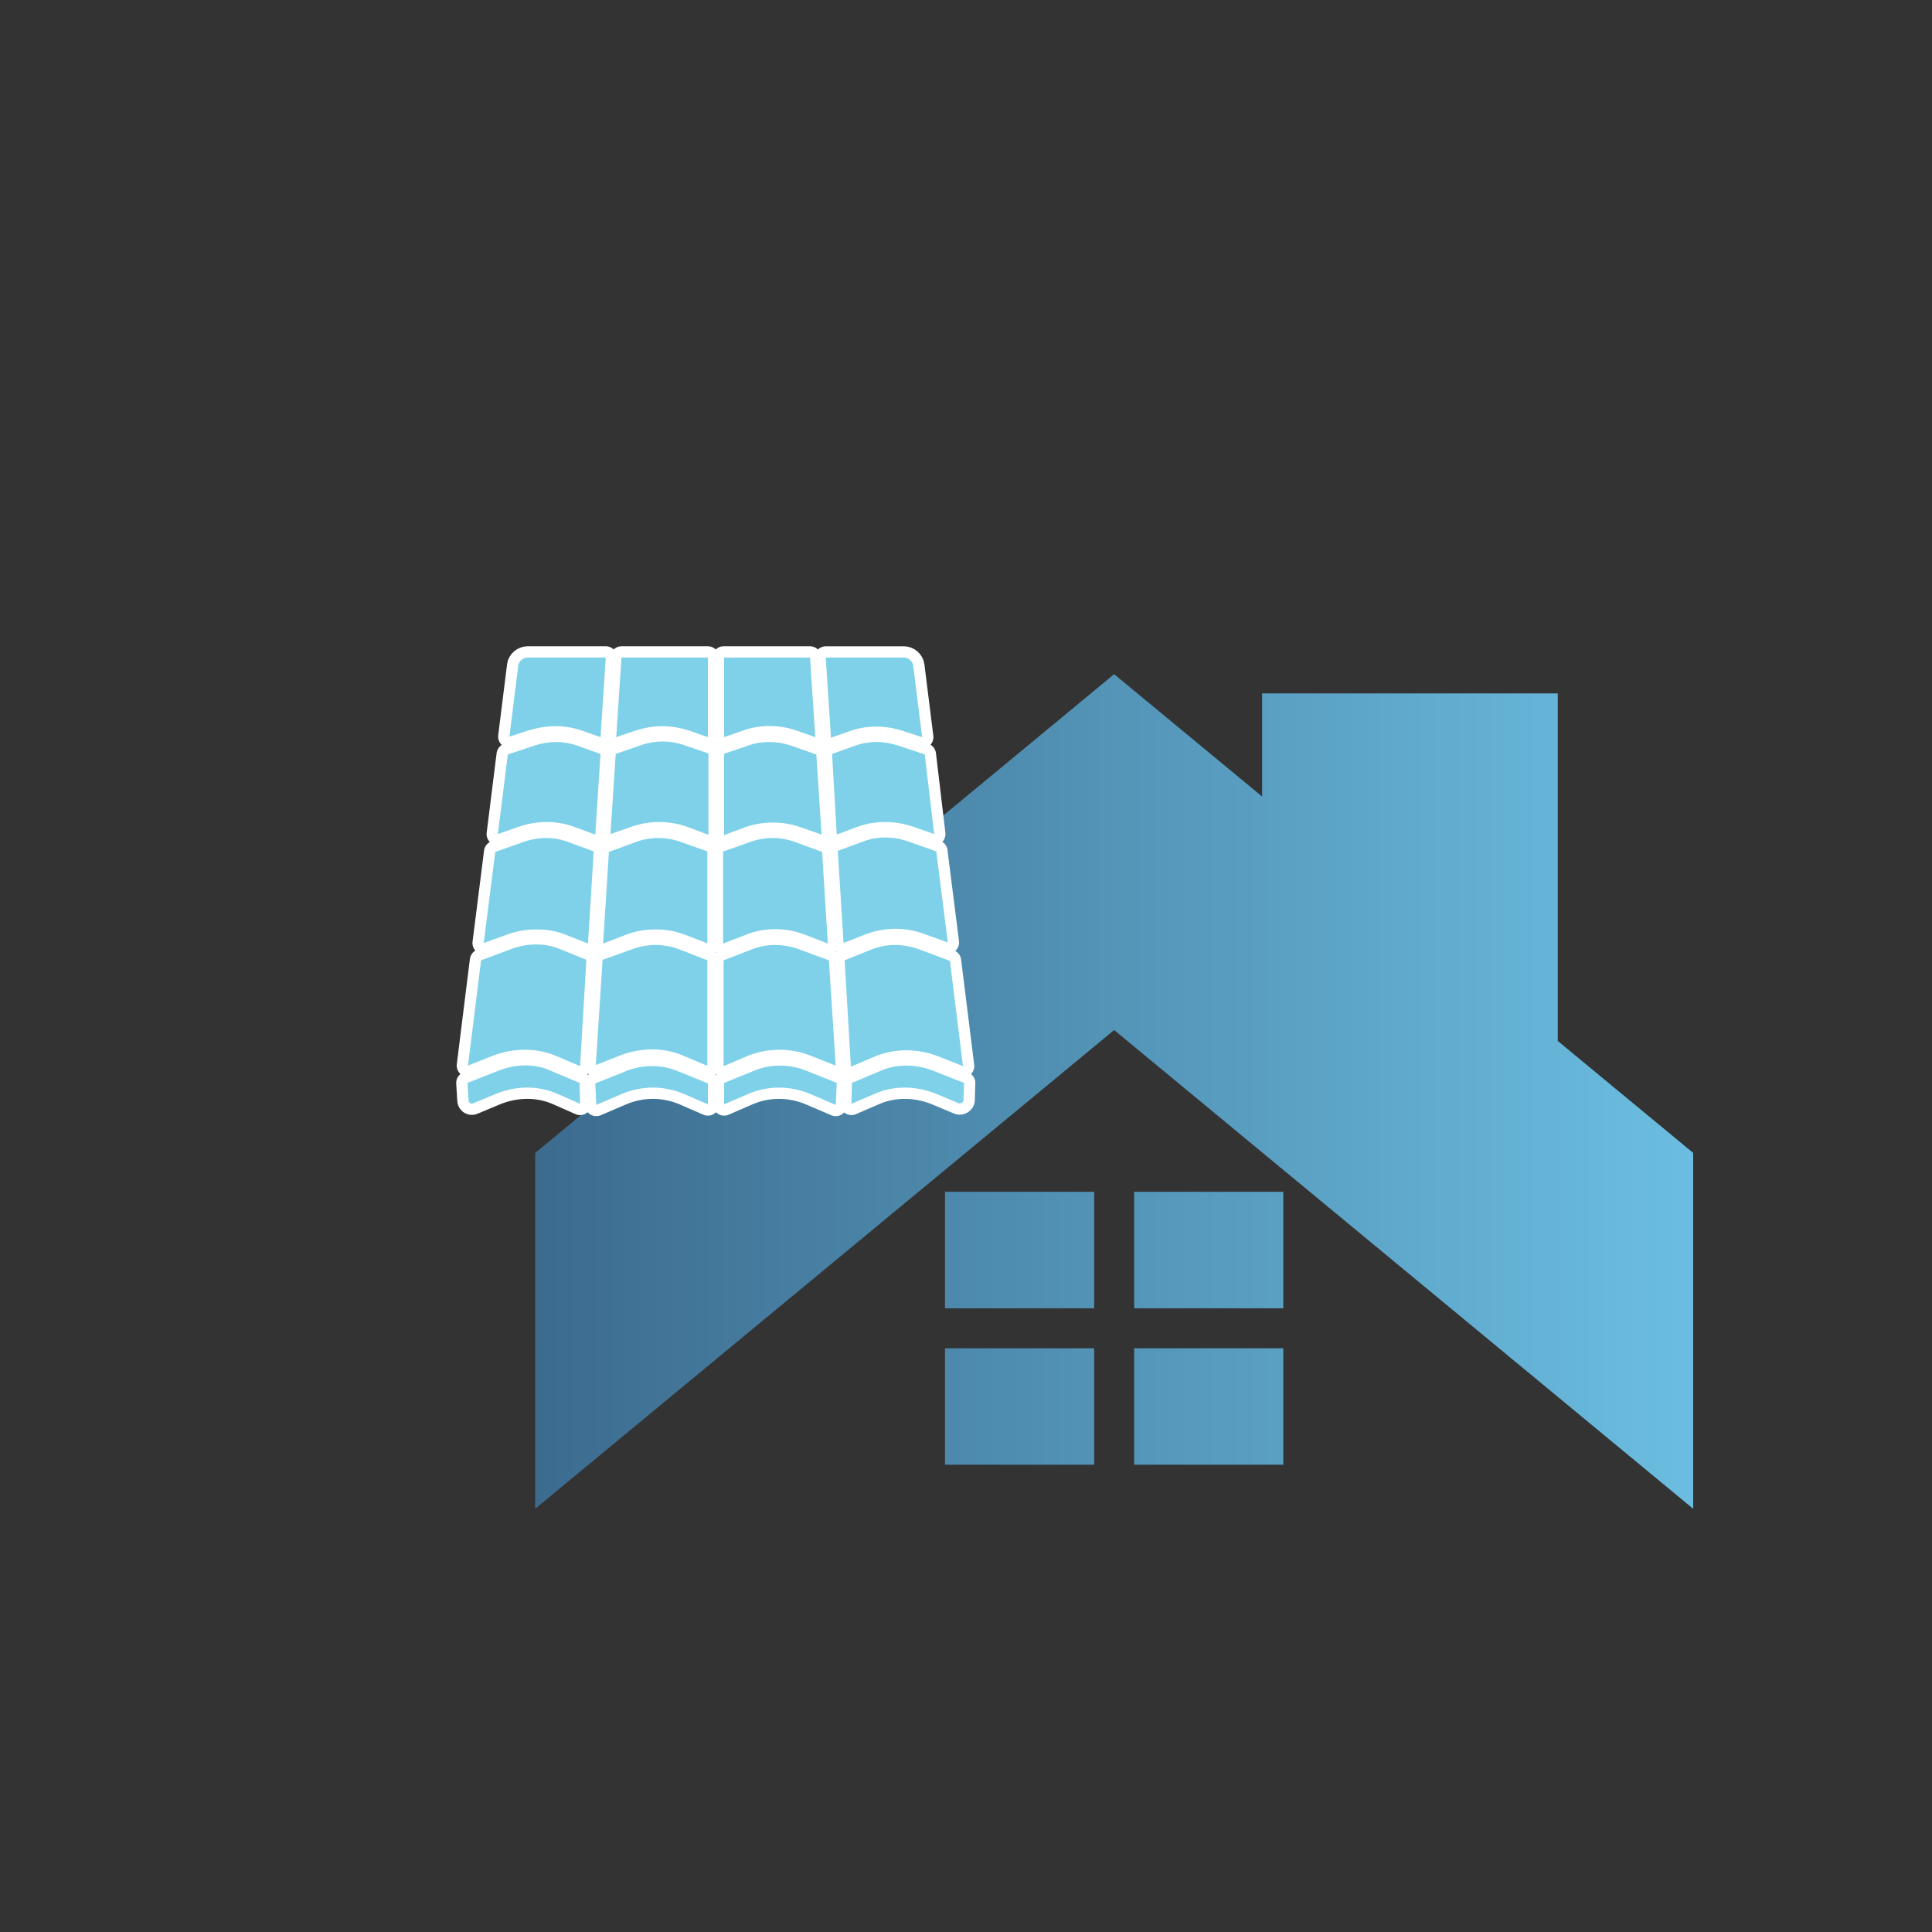
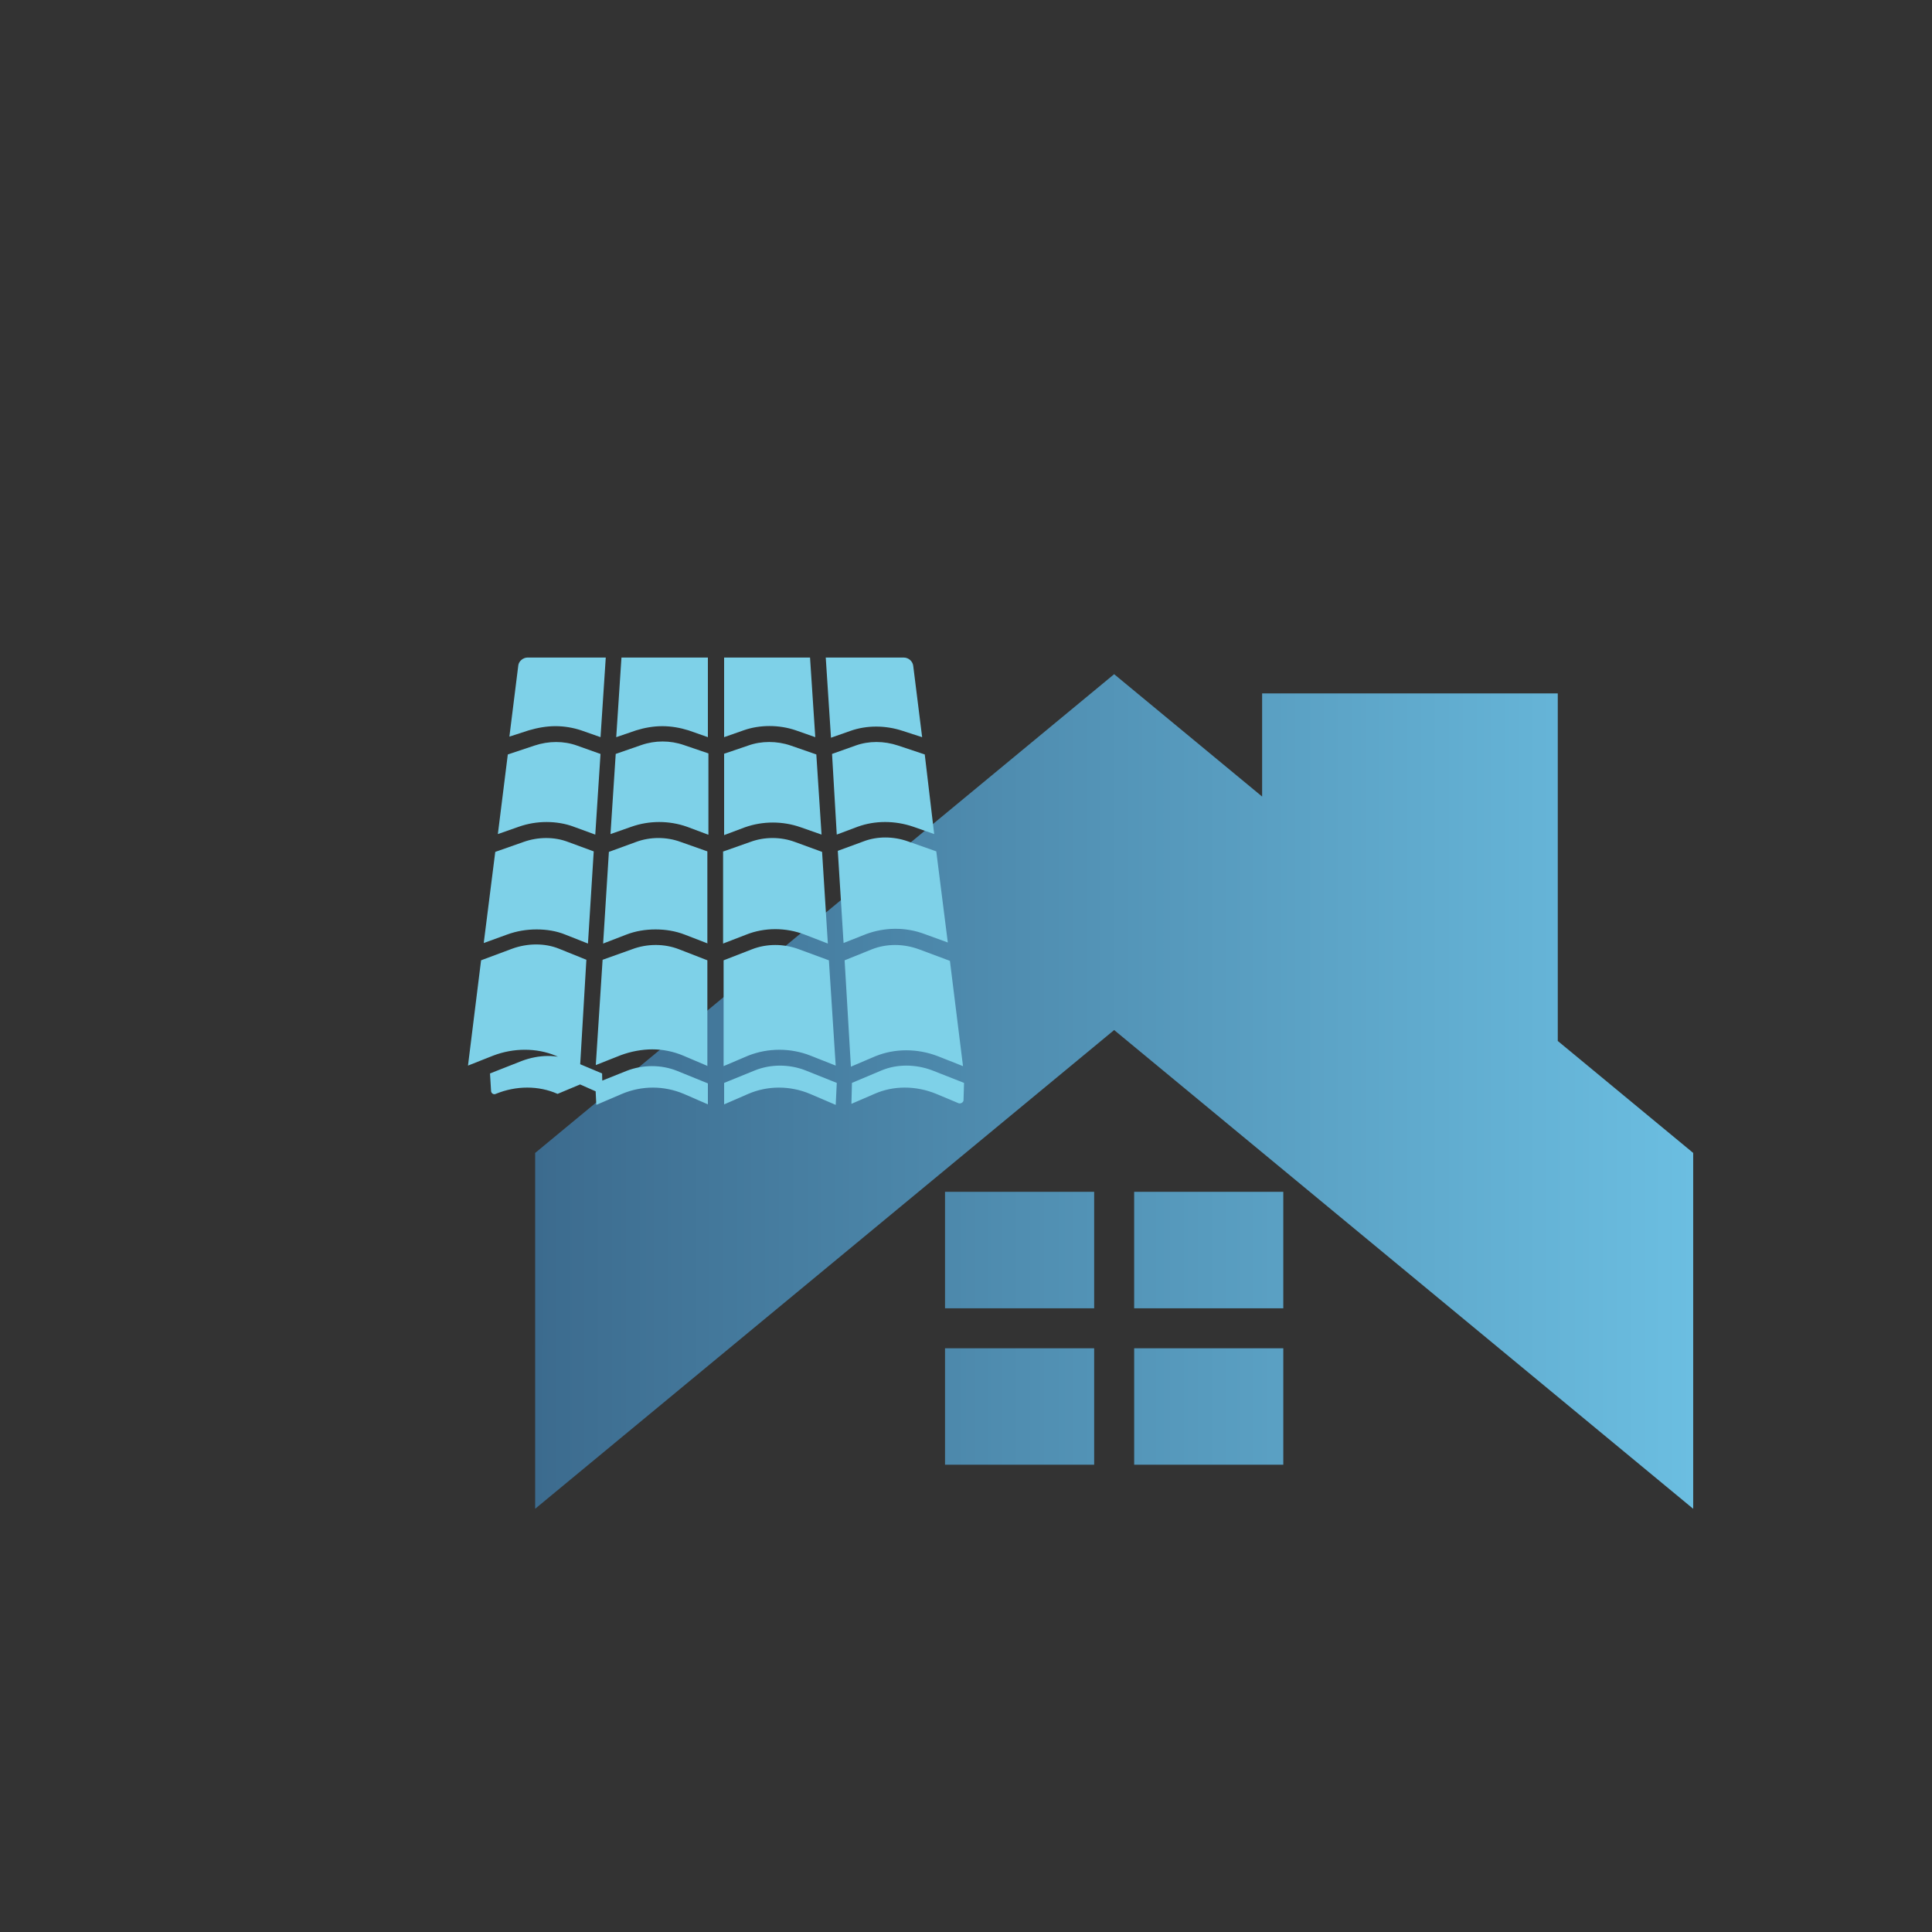
<svg xmlns="http://www.w3.org/2000/svg" id="Calque_1" data-name="Calque 1" viewBox="0 0 1200 1200">
  <rect x="0" y="0" width="1200" height="1200" fill="#333333" stroke="none" />
  <defs>
    <linearGradient id="Dégradé_sans_nom_21" data-name="Dégradé sans nom 21" x1="332.38" y1="677.93" x2="1051.67" y2="677.93" gradientUnits="userSpaceOnUse">
      <stop offset="0" stop-color="#3c6b8e" />
      <stop offset="1" stop-color="#6bbee1" />
    </linearGradient>
  </defs>
  <path d="M797.08,812.6v-72.33h-92.63v72.33h92.63ZM679.61,812.6v-72.33h-92.64v72.33h92.64ZM679.61,837.44h-92.64v72.33h92.64v-72.33ZM704.45,837.44v72.33h92.63v-72.33h-92.63ZM1051.67,716.1l-84.11-69.54v-215.86h-183.63v64.05l-91.91-76-359.63,297.37v221.01l359.63-297.35,359.65,297.35v-221.02Z" fill="url(#Dégradé_sans_nom_21)" fill-rule="evenodd" stroke-width="0" />
-   <path d="M327.77,408.41h48.48l-3.25,49.45-12.04-4.23c-4.88-1.63-10.41-2.6-15.94-2.6s-11.06.98-16.59,2.6l-12.04,3.9,5.53-44.25c.33-2.6,2.93-4.88,5.86-4.88h0ZM346.32,679.43c-11.71-5.21-25.7-5.21-38.39,0l-13.99,5.86c-1.3.65-2.93-.33-2.93-1.95l-.65-10.74,19.85-7.81c10.41-3.9,21.8-4.23,31.23,0l18.54,7.81.33,13.01-13.99-6.18ZM360.31,662.19l-15.29-6.51c-11.71-4.88-26.03-4.88-38.72,0l-15.62,6.18,8.13-65.4,19.2-7.16c9.76-3.58,20.5-3.58,29.28,0l16.92,6.83-3.9,66.05ZM365.19,586.06l-13.99-5.53c-5.53-2.28-11.71-3.25-17.89-3.25s-12.36.98-18.54,3.25l-14.32,5.21,7.16-56.61,17.57-6.18c9.11-3.25,19.2-3.25,27.65,0l15.94,5.86-3.58,57.26ZM356.4,513.5c-5.21-1.95-11.06-2.93-16.92-2.93s-11.71.98-17.24,2.93l-13.01,4.56,6.18-49.45,16.59-5.53c8.78-2.93,18.22-2.93,26.35,0l14.64,5.21-3.25,50.1-13.34-4.88ZM439.69,685.94l-14.97-6.51c-6.18-2.6-12.69-3.9-19.2-3.9s-13.01,1.3-19.2,3.9l-15.94,6.83-.65-13.34,19.52-7.81c10.09-3.9,21.47-3.9,31.23,0l19.2,7.81v13.01ZM439.69,662.19l-15.29-6.51c-6.18-2.6-12.69-3.9-19.2-3.9s-13.34,1.3-19.52,3.58l-15.62,6.18,4.23-65.4,18.22-6.51c9.44-3.58,20.17-3.58,29.28,0l17.57,6.83v65.72h.33ZM439.69,586.06l-14.32-5.53c-5.86-2.28-12.04-3.25-18.22-3.25s-12.36.98-18.22,3.25l-14.32,5.53,3.58-56.94,16.92-6.18c8.78-3.25,18.87-3.25,27.65,0l16.59,5.86v57.26s.33,0,.33,0ZM439.69,518.38l-13.01-4.88c-5.53-1.95-11.39-2.93-17.24-2.93s-11.71.98-17.24,2.93l-13.01,4.56,3.25-49.78,15.94-5.53c8.46-2.93,17.89-2.93,26.35,0l15.29,5.21v50.43s-.32,0-.32,0ZM439.69,457.87l-12.04-4.23c-5.21-1.63-10.74-2.6-16.27-2.6s-11.06.98-16.27,2.6l-12.36,4.23,3.25-49.45h53.68v49.45ZM561.37,408.42c2.93,0,5.53,2.28,5.86,5.21l5.53,44.25-12.04-3.9c-10.74-3.58-22.45-3.58-32.54,0l-12.04,4.23-3.25-49.78h48.48ZM449.45,408.42h53.68l3.25,49.45-12.04-4.23c-10.41-3.58-22.45-3.58-32.54,0l-12.04,4.23v-49.45h-.33ZM449.45,468.28l15.29-5.21c8.13-2.93,17.89-2.93,26.35,0l15.94,5.53,3.25,49.78-13.01-4.56c-11.06-3.9-23.42-3.9-34.49,0l-13.01,4.88v-50.43h-.32ZM449.45,528.8l16.59-5.86c8.78-3.25,18.87-3.25,27.65,0l16.92,6.18,3.58,56.94-14.31-5.53c-11.71-4.56-25.05-4.56-36.44,0l-14.32,5.53v-57.26h.33ZM449.45,596.47l17.57-6.83c9.11-3.58,19.85-3.58,29.28,0l18.54,6.83,4.23,65.4-15.62-6.18c-12.36-4.88-26.35-4.88-38.72,0l-15.29,6.51v-65.72ZM519.08,686.27l-15.94-6.83c-12.36-5.21-26.35-5.21-38.39,0l-14.97,6.51v-13.34l19.2-7.81c9.76-3.9,21.15-3.9,31.23,0l19.52,7.81-.65,13.66ZM516.8,468.28l14.64-5.21c8.13-2.93,17.57-2.93,26.35,0l16.59,5.53,5.86,49.45-13.01-4.56c-11.39-3.9-23.75-3.9-34.49,0l-13.01,4.88-2.93-50.1ZM520.38,528.47l15.94-5.86c8.46-3.25,18.54-3.25,27.65,0l17.57,6.18,7.16,56.61-14.32-5.21c-12.04-4.56-25.05-4.23-36.44,0l-13.99,5.53-3.58-57.26ZM524.61,596.47l16.92-6.83c9.11-3.58,19.52-3.58,29.28,0l19.2,7.16,8.13,65.4-15.62-6.18c-12.69-4.88-26.68-4.88-38.72,0l-15.29,6.51-3.9-66.05ZM598.46,683.34c0,1.3-1.63,2.28-2.93,1.95l-13.99-5.86c-12.69-5.21-26.68-5.21-38.39,0l-14.32,6.18.33-13.01,18.54-7.81c9.44-3.9,20.82-3.9,31.23,0l19.85,7.81-.32,10.74Z" fill="none" stroke="#fff" stroke-linecap="round" stroke-linejoin="round" stroke-width="14" />
-   <path d="M327.77,408.41h48.48l-3.25,49.45-12.04-4.23c-4.88-1.63-10.41-2.6-15.94-2.6s-11.06.98-16.59,2.6l-12.04,3.9,5.53-44.25c.33-2.6,2.93-4.88,5.86-4.88h0ZM346.32,679.43c-11.71-5.21-25.7-5.21-38.39,0l-13.99,5.86c-1.3.65-2.93-.33-2.93-1.95l-.65-10.74,19.85-7.81c10.41-3.9,21.8-4.23,31.23,0l18.54,7.81.33,13.01-13.99-6.18ZM360.31,662.19l-15.29-6.51c-11.71-4.88-26.03-4.88-38.72,0l-15.62,6.18,8.13-65.4,19.2-7.16c9.76-3.58,20.5-3.58,29.28,0l16.92,6.83-3.9,66.05ZM365.19,586.06l-13.99-5.53c-5.53-2.28-11.71-3.25-17.89-3.25s-12.36.98-18.54,3.25l-14.32,5.21,7.16-56.61,17.57-6.18c9.11-3.25,19.2-3.25,27.65,0l15.94,5.86-3.58,57.26ZM356.4,513.5c-5.21-1.95-11.06-2.93-16.92-2.93s-11.71.98-17.24,2.93l-13.01,4.56,6.18-49.45,16.59-5.53c8.78-2.93,18.22-2.93,26.35,0l14.64,5.21-3.25,50.1-13.34-4.88ZM439.69,685.94l-14.97-6.51c-6.18-2.6-12.69-3.9-19.2-3.9s-13.01,1.3-19.2,3.9l-15.94,6.83-.65-13.34,19.52-7.81c10.09-3.9,21.47-3.9,31.23,0l19.2,7.81v13.01ZM439.69,662.19l-15.29-6.51c-6.18-2.6-12.69-3.9-19.2-3.9s-13.34,1.3-19.52,3.58l-15.62,6.18,4.23-65.4,18.22-6.51c9.44-3.58,20.17-3.58,29.28,0l17.57,6.83v65.72h.33ZM439.69,586.06l-14.32-5.53c-5.86-2.28-12.04-3.25-18.22-3.25s-12.36.98-18.22,3.25l-14.32,5.53,3.58-56.94,16.92-6.18c8.78-3.25,18.87-3.25,27.65,0l16.59,5.86v57.26s.33,0,.33,0ZM439.69,518.38l-13.01-4.88c-5.53-1.95-11.39-2.93-17.24-2.93s-11.71.98-17.24,2.93l-13.01,4.56,3.25-49.78,15.94-5.53c8.46-2.93,17.89-2.93,26.35,0l15.29,5.21v50.43s-.32,0-.32,0ZM439.69,457.87l-12.04-4.23c-5.21-1.63-10.74-2.6-16.27-2.6s-11.06.98-16.27,2.6l-12.36,4.23,3.25-49.45h53.68v49.45ZM561.37,408.42c2.93,0,5.53,2.28,5.86,5.21l5.53,44.25-12.04-3.9c-10.74-3.58-22.45-3.58-32.54,0l-12.04,4.23-3.25-49.78h48.48ZM449.45,408.42h53.68l3.25,49.45-12.04-4.23c-10.41-3.58-22.45-3.58-32.54,0l-12.04,4.23v-49.45h-.33ZM449.45,468.28l15.29-5.21c8.13-2.93,17.89-2.93,26.35,0l15.94,5.53,3.25,49.78-13.01-4.56c-11.06-3.9-23.42-3.9-34.49,0l-13.01,4.88v-50.43h-.32ZM449.45,528.8l16.59-5.86c8.78-3.25,18.87-3.25,27.65,0l16.92,6.18,3.58,56.94-14.31-5.53c-11.71-4.56-25.05-4.56-36.44,0l-14.32,5.53v-57.26h.33ZM449.45,596.47l17.57-6.83c9.11-3.58,19.85-3.58,29.28,0l18.54,6.83,4.23,65.4-15.62-6.18c-12.36-4.88-26.35-4.88-38.72,0l-15.29,6.51v-65.72ZM519.08,686.27l-15.94-6.83c-12.36-5.21-26.35-5.21-38.39,0l-14.97,6.51v-13.34l19.2-7.81c9.76-3.9,21.15-3.9,31.23,0l19.52,7.81-.65,13.66ZM516.8,468.28l14.64-5.21c8.13-2.93,17.57-2.93,26.35,0l16.59,5.53,5.86,49.45-13.01-4.56c-11.39-3.9-23.75-3.9-34.49,0l-13.01,4.88-2.93-50.1ZM520.38,528.47l15.94-5.86c8.46-3.25,18.54-3.25,27.65,0l17.57,6.18,7.16,56.61-14.32-5.21c-12.04-4.56-25.05-4.23-36.44,0l-13.99,5.53-3.58-57.26ZM524.61,596.47l16.92-6.83c9.11-3.58,19.52-3.58,29.28,0l19.2,7.16,8.13,65.4-15.62-6.18c-12.69-4.88-26.68-4.88-38.72,0l-15.29,6.51-3.9-66.05ZM598.46,683.34c0,1.3-1.63,2.28-2.93,1.95l-13.99-5.86c-12.69-5.21-26.68-5.21-38.39,0l-14.32,6.18.33-13.01,18.54-7.81c9.44-3.9,20.82-3.9,31.23,0l19.85,7.81-.32,10.74Z" fill="#7ed1e8" stroke-width="0" />
+   <path d="M327.77,408.41h48.48l-3.25,49.45-12.04-4.23c-4.88-1.63-10.41-2.6-15.94-2.6s-11.06.98-16.59,2.6l-12.04,3.9,5.53-44.25c.33-2.6,2.93-4.88,5.86-4.88h0ZM346.32,679.43c-11.71-5.21-25.7-5.21-38.39,0c-1.3.65-2.93-.33-2.93-1.95l-.65-10.74,19.85-7.81c10.41-3.9,21.8-4.23,31.23,0l18.54,7.81.33,13.01-13.99-6.18ZM360.31,662.19l-15.29-6.51c-11.71-4.88-26.03-4.88-38.72,0l-15.62,6.18,8.13-65.4,19.2-7.16c9.76-3.58,20.5-3.58,29.28,0l16.92,6.83-3.9,66.05ZM365.19,586.06l-13.99-5.53c-5.53-2.28-11.71-3.25-17.89-3.25s-12.36.98-18.54,3.25l-14.32,5.21,7.16-56.61,17.57-6.18c9.11-3.25,19.2-3.25,27.65,0l15.94,5.86-3.58,57.26ZM356.4,513.5c-5.21-1.95-11.06-2.93-16.92-2.93s-11.71.98-17.24,2.93l-13.01,4.56,6.18-49.45,16.59-5.53c8.78-2.93,18.22-2.93,26.35,0l14.64,5.21-3.25,50.1-13.34-4.88ZM439.69,685.94l-14.97-6.51c-6.18-2.6-12.69-3.9-19.2-3.9s-13.01,1.3-19.2,3.9l-15.94,6.83-.65-13.34,19.52-7.81c10.09-3.9,21.47-3.9,31.23,0l19.2,7.81v13.01ZM439.69,662.19l-15.29-6.51c-6.18-2.6-12.69-3.9-19.2-3.9s-13.34,1.3-19.52,3.58l-15.62,6.18,4.23-65.4,18.22-6.51c9.44-3.58,20.17-3.58,29.28,0l17.57,6.83v65.72h.33ZM439.69,586.06l-14.32-5.53c-5.86-2.28-12.04-3.25-18.22-3.25s-12.36.98-18.22,3.25l-14.32,5.53,3.58-56.94,16.92-6.18c8.78-3.25,18.87-3.25,27.65,0l16.59,5.86v57.26s.33,0,.33,0ZM439.69,518.38l-13.01-4.88c-5.53-1.95-11.39-2.93-17.24-2.93s-11.71.98-17.24,2.93l-13.01,4.56,3.25-49.78,15.94-5.53c8.46-2.93,17.89-2.93,26.35,0l15.29,5.21v50.43s-.32,0-.32,0ZM439.69,457.87l-12.04-4.23c-5.21-1.63-10.74-2.6-16.27-2.6s-11.06.98-16.27,2.6l-12.36,4.23,3.25-49.45h53.68v49.45ZM561.37,408.42c2.93,0,5.53,2.28,5.86,5.21l5.53,44.25-12.04-3.9c-10.74-3.58-22.45-3.58-32.54,0l-12.04,4.23-3.25-49.78h48.48ZM449.45,408.42h53.68l3.25,49.45-12.04-4.23c-10.41-3.58-22.45-3.58-32.54,0l-12.04,4.23v-49.45h-.33ZM449.45,468.28l15.29-5.21c8.13-2.93,17.89-2.93,26.35,0l15.94,5.53,3.25,49.78-13.01-4.56c-11.06-3.9-23.42-3.9-34.49,0l-13.01,4.88v-50.43h-.32ZM449.45,528.8l16.59-5.86c8.78-3.25,18.87-3.25,27.65,0l16.92,6.18,3.58,56.94-14.31-5.53c-11.71-4.56-25.05-4.56-36.44,0l-14.32,5.53v-57.26h.33ZM449.45,596.47l17.57-6.83c9.11-3.58,19.85-3.58,29.28,0l18.54,6.83,4.23,65.4-15.62-6.18c-12.36-4.88-26.35-4.88-38.72,0l-15.29,6.51v-65.72ZM519.08,686.27l-15.94-6.83c-12.36-5.21-26.35-5.21-38.39,0l-14.97,6.51v-13.34l19.2-7.81c9.76-3.9,21.15-3.9,31.23,0l19.52,7.81-.65,13.66ZM516.8,468.28l14.64-5.21c8.13-2.93,17.57-2.93,26.35,0l16.59,5.53,5.86,49.45-13.01-4.56c-11.39-3.9-23.75-3.9-34.49,0l-13.01,4.88-2.93-50.1ZM520.38,528.47l15.94-5.86c8.46-3.25,18.54-3.25,27.65,0l17.57,6.18,7.16,56.61-14.32-5.21c-12.04-4.56-25.05-4.23-36.44,0l-13.99,5.53-3.58-57.26ZM524.61,596.47l16.92-6.83c9.11-3.58,19.52-3.58,29.28,0l19.2,7.16,8.13,65.4-15.62-6.18c-12.69-4.88-26.68-4.88-38.72,0l-15.29,6.51-3.9-66.05ZM598.46,683.34c0,1.3-1.63,2.28-2.93,1.95l-13.99-5.86c-12.69-5.21-26.68-5.21-38.39,0l-14.32,6.18.33-13.01,18.54-7.81c9.44-3.9,20.82-3.9,31.23,0l19.85,7.81-.32,10.74Z" fill="#7ed1e8" stroke-width="0" />
</svg>